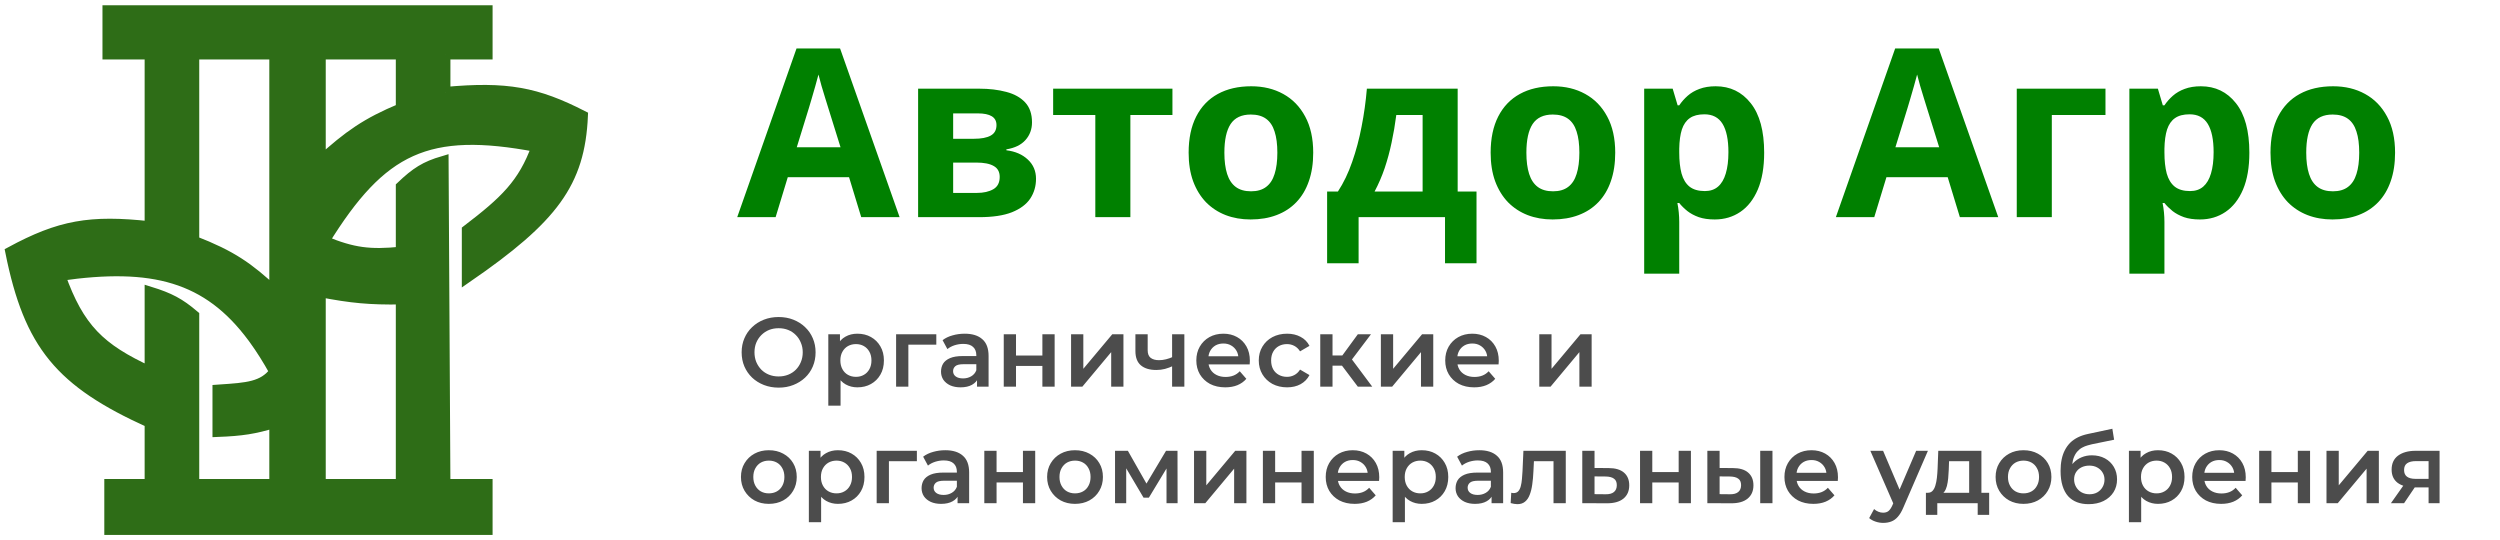
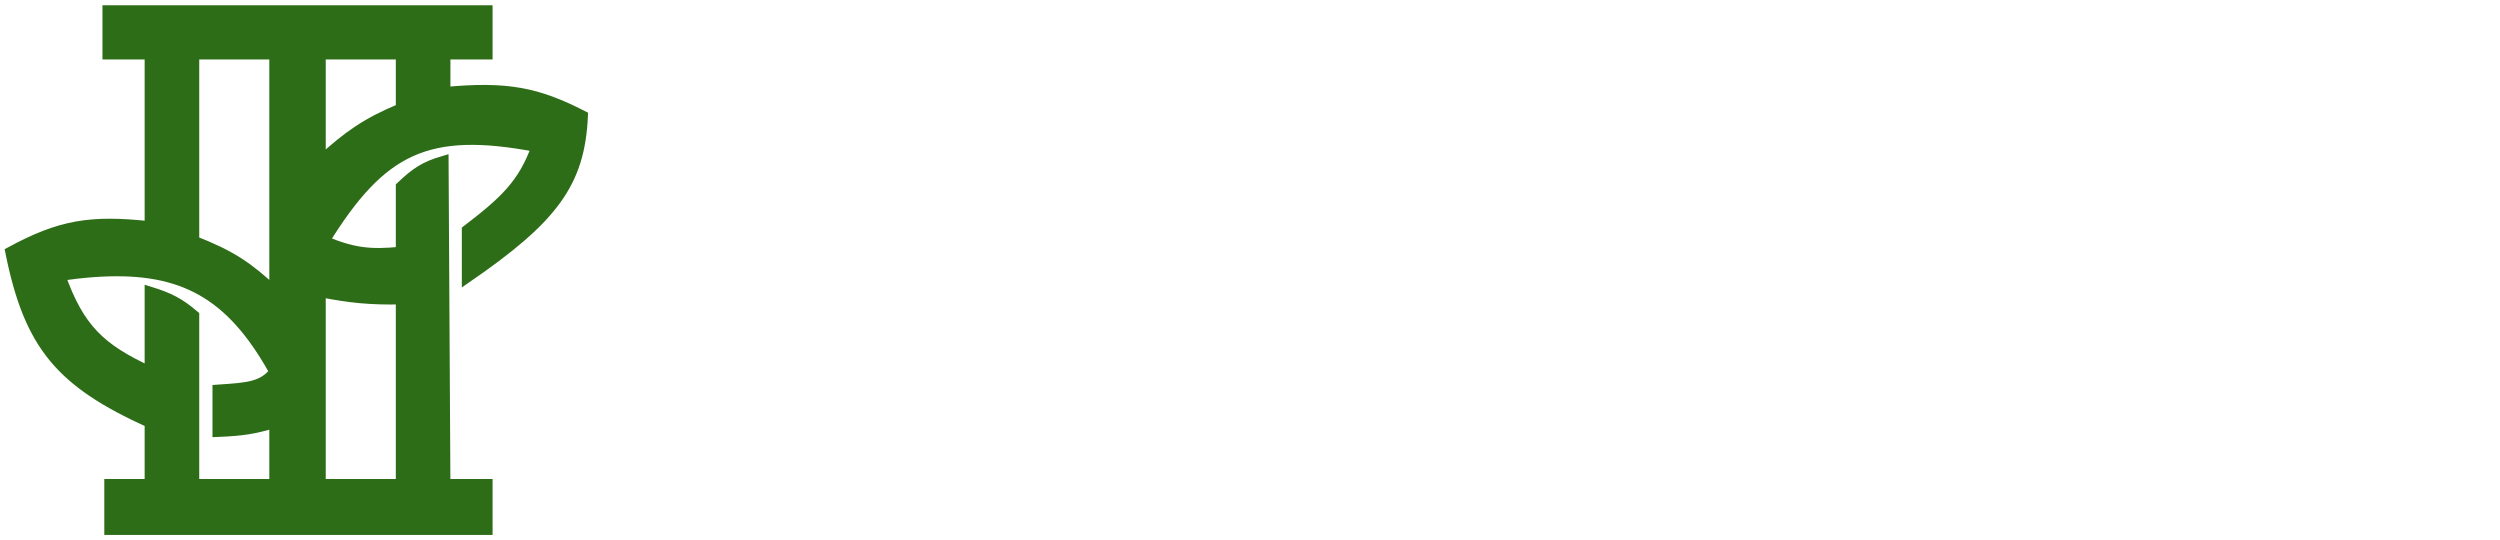
<svg xmlns="http://www.w3.org/2000/svg" width="236" height="51" viewBox="0 0 236 51" fill="none">
  <path fill-rule="evenodd" clip-rule="evenodd" d="M14.154 5.112V21.388C8.513 20.768 5.656 21.27 1 23.787C2.768 32.567 5.683 36.062 14.154 39.892V45.717H10.346V50H46V45.717H42.019L41.846 15.22C40.14 15.722 39.277 16.274 37.865 17.619V23.787C34.928 24.082 33.328 23.891 30.596 22.759C36.022 13.985 40.349 11.897 50.673 13.85C49.395 17.384 47.66 19.006 44.096 21.731V26.185C52.21 20.589 54.72 17.262 55 10.937C50.656 8.719 47.846 8.172 42.019 8.71V5.112H46V1H10.173V5.112H14.154ZM18.308 5.112H25.923V27.556C23.45 25.249 21.855 24.137 18.308 22.759V5.112ZM37.865 5.112H30.25V15.22C32.946 12.782 34.58 11.627 37.865 10.252V5.112ZM30.25 27.556V45.717H37.865V28.241C34.891 28.28 33.22 28.126 30.25 27.556ZM25.923 39.892V45.717H18.308V29.783C16.932 28.619 16.019 28.136 14.154 27.556V35.094C9.427 32.915 7.465 31.029 5.673 26.014C14.403 24.752 19.603 26.11 23.854 31.839L23.98 32.011C24.647 32.927 25.292 33.953 25.923 35.094C24.844 36.525 23.335 36.624 20.75 36.795C20.686 36.799 20.622 36.803 20.558 36.808V40.748C22.837 40.658 24.024 40.477 25.923 39.892Z" fill="#2E6D17" />
  <path d="M42.019 5.112H46V1H10.173V5.112H14.154V21.388C8.513 20.768 5.656 21.27 1 23.787C2.768 32.567 5.683 36.062 14.154 39.892V45.717H10.346V50H46V45.717H42.019L41.846 15.22C40.14 15.722 39.277 16.274 37.865 17.619V23.787C34.928 24.082 33.328 23.891 30.596 22.759C36.022 13.985 40.349 11.897 50.673 13.85C49.395 17.384 47.66 19.006 44.096 21.731V26.185C52.21 20.589 54.72 17.262 55 10.937C50.656 8.719 47.846 8.172 42.019 8.71M42.019 5.112C42.019 5.112 42.019 7.305 42.019 8.71M42.019 5.112V8.71M23.854 31.839C19.603 26.11 14.403 24.752 5.673 26.014C7.465 31.029 9.427 32.915 14.154 35.094V27.556C16.019 28.136 16.932 28.619 18.308 29.783V45.717H25.923V39.892C24.024 40.477 22.837 40.658 20.558 40.748V36.808C20.622 36.803 20.686 36.799 20.75 36.795C23.335 36.624 24.844 36.525 25.923 35.094C25.292 33.953 24.647 32.927 23.98 32.011M23.854 31.839C23.896 31.896 23.938 31.953 23.98 32.011M23.854 31.839L23.98 32.011M18.308 5.112H25.923V27.556C23.45 25.249 21.855 24.137 18.308 22.759V5.112ZM30.25 5.112H37.865V10.252C34.58 11.627 32.946 12.782 30.25 15.22V5.112ZM30.25 27.556V45.717H37.865V28.241C34.891 28.28 33.22 28.126 30.25 27.556Z" stroke="#2E6D17" />
-   <path d="M81.3 20.5L80.15 16.725H74.367L73.218 20.5H69.594L75.192 4.574H79.303L84.923 20.5H81.3ZM79.347 13.904L78.197 10.216C78.125 9.97 78.027 9.655 77.904 9.272C77.788 8.881 77.669 8.487 77.546 8.089C77.43 7.684 77.336 7.333 77.264 7.037C77.192 7.333 77.09 7.702 76.96 8.144C76.837 8.577 76.718 8.99 76.602 9.38C76.487 9.771 76.403 10.049 76.353 10.216L75.214 13.904H79.347ZM97.421 11.55C97.421 12.201 97.215 12.758 96.802 13.221C96.397 13.676 95.797 13.969 95.001 14.099V14.186C95.84 14.287 96.516 14.58 97.03 15.065C97.543 15.542 97.8 16.146 97.8 16.877C97.8 17.571 97.62 18.193 97.258 18.742C96.896 19.285 96.321 19.715 95.533 20.034C94.745 20.345 93.714 20.5 92.441 20.5H86.67V8.371H92.441C93.388 8.371 94.238 8.473 94.99 8.675C95.743 8.87 96.336 9.199 96.77 9.662C97.204 10.125 97.421 10.754 97.421 11.55ZM94.372 16.703C94.372 16.226 94.184 15.882 93.808 15.672C93.439 15.455 92.889 15.347 92.159 15.347H89.978V18.211H92.224C92.846 18.211 93.36 18.095 93.765 17.864C94.17 17.632 94.372 17.245 94.372 16.703ZM94.068 11.81C94.068 11.434 93.92 11.156 93.624 10.975C93.327 10.794 92.889 10.704 92.311 10.704H89.978V13.101H91.931C92.633 13.101 93.164 13 93.526 12.797C93.888 12.595 94.068 12.266 94.068 11.81ZM110.678 10.856H106.707V20.5H103.398V10.856H99.417V8.371H110.678V10.856ZM123.967 14.414C123.967 15.427 123.83 16.323 123.555 17.104C123.287 17.886 122.893 18.547 122.372 19.09C121.859 19.625 121.237 20.03 120.506 20.305C119.783 20.58 118.966 20.717 118.055 20.717C117.201 20.717 116.416 20.58 115.7 20.305C114.992 20.03 114.373 19.625 113.845 19.09C113.325 18.547 112.92 17.886 112.63 17.104C112.348 16.323 112.207 15.427 112.207 14.414C112.207 13.069 112.446 11.93 112.923 10.997C113.4 10.064 114.08 9.355 114.963 8.87C115.845 8.386 116.897 8.144 118.12 8.144C119.255 8.144 120.26 8.386 121.136 8.87C122.018 9.355 122.709 10.064 123.208 10.997C123.714 11.93 123.967 13.069 123.967 14.414ZM115.581 14.414C115.581 15.21 115.668 15.879 115.841 16.421C116.015 16.963 116.286 17.372 116.655 17.647C117.024 17.922 117.505 18.059 118.098 18.059C118.684 18.059 119.157 17.922 119.519 17.647C119.888 17.372 120.156 16.963 120.322 16.421C120.495 15.879 120.582 15.21 120.582 14.414C120.582 13.611 120.495 12.946 120.322 12.418C120.156 11.883 119.888 11.481 119.519 11.214C119.15 10.946 118.669 10.812 118.076 10.812C117.201 10.812 116.565 11.112 116.167 11.713C115.776 12.313 115.581 13.213 115.581 14.414ZM137.604 8.371V18.081H139.383V24.85H136.41V20.5H128.252V24.85H125.28V18.081H126.299C126.835 17.264 127.283 16.331 127.645 15.282C128.013 14.233 128.31 13.123 128.534 11.951C128.766 10.773 128.932 9.579 129.033 8.371H137.604ZM134.295 10.856H131.81C131.695 11.752 131.546 12.62 131.366 13.459C131.192 14.291 130.975 15.094 130.715 15.868C130.454 16.634 130.136 17.372 129.76 18.081H134.295V10.856ZM152.477 14.414C152.477 15.427 152.34 16.323 152.065 17.104C151.797 17.886 151.403 18.547 150.882 19.09C150.369 19.625 149.747 20.03 149.016 20.305C148.293 20.58 147.476 20.717 146.565 20.717C145.711 20.717 144.926 20.58 144.21 20.305C143.502 20.03 142.883 19.625 142.355 19.09C141.835 18.547 141.43 17.886 141.14 17.104C140.858 16.323 140.717 15.427 140.717 14.414C140.717 13.069 140.956 11.93 141.433 10.997C141.91 10.064 142.59 9.355 143.473 8.87C144.355 8.386 145.407 8.144 146.63 8.144C147.765 8.144 148.77 8.386 149.645 8.87C150.528 9.355 151.219 10.064 151.718 10.997C152.224 11.93 152.477 13.069 152.477 14.414ZM144.091 14.414C144.091 15.21 144.178 15.879 144.351 16.421C144.525 16.963 144.796 17.372 145.165 17.647C145.534 17.922 146.015 18.059 146.608 18.059C147.194 18.059 147.667 17.922 148.029 17.647C148.398 17.372 148.666 16.963 148.832 16.421C149.005 15.879 149.092 15.21 149.092 14.414C149.092 13.611 149.005 12.946 148.832 12.418C148.666 11.883 148.398 11.481 148.029 11.214C147.66 10.946 147.179 10.812 146.586 10.812C145.711 10.812 145.075 11.112 144.677 11.713C144.286 12.313 144.091 13.213 144.091 14.414ZM161.959 8.144C163.326 8.144 164.428 8.675 165.267 9.738C166.114 10.801 166.537 12.36 166.537 14.414C166.537 15.788 166.338 16.945 165.94 17.886C165.542 18.819 164.993 19.524 164.291 20.001C163.589 20.478 162.783 20.717 161.872 20.717C161.286 20.717 160.783 20.645 160.364 20.5C159.944 20.348 159.586 20.157 159.29 19.925C158.993 19.686 158.737 19.433 158.52 19.166H158.346C158.404 19.455 158.447 19.752 158.476 20.055C158.505 20.359 158.52 20.655 158.52 20.945V25.837H155.211V8.371H157.901L158.368 9.944H158.52C158.737 9.619 159.001 9.319 159.312 9.044C159.623 8.769 159.995 8.552 160.429 8.393C160.87 8.227 161.38 8.144 161.959 8.144ZM160.895 10.791C160.317 10.791 159.858 10.91 159.518 11.149C159.178 11.387 158.928 11.745 158.769 12.223C158.617 12.7 158.534 13.304 158.52 14.034V14.392C158.52 15.173 158.592 15.835 158.737 16.378C158.888 16.92 159.138 17.332 159.485 17.614C159.84 17.896 160.324 18.037 160.939 18.037C161.445 18.037 161.861 17.896 162.186 17.614C162.512 17.332 162.754 16.92 162.913 16.378C163.08 15.828 163.163 15.159 163.163 14.371C163.163 13.184 162.978 12.291 162.609 11.691C162.241 11.091 161.669 10.791 160.895 10.791ZM185.012 20.5L183.862 16.725H178.08L176.93 20.5H173.306L178.904 4.574H183.016L188.635 20.5H185.012ZM183.059 13.904L181.909 10.216C181.837 9.97 181.739 9.655 181.616 9.272C181.5 8.881 181.381 8.487 181.258 8.089C181.142 7.684 181.048 7.333 180.976 7.037C180.904 7.333 180.803 7.702 180.672 8.144C180.549 8.577 180.43 8.99 180.314 9.38C180.199 9.771 180.115 10.049 180.065 10.216L178.926 13.904H183.059ZM198.757 8.371V10.856H193.691V20.5H190.382V8.371H198.757ZM207.761 8.144C209.128 8.144 210.231 8.675 211.07 9.738C211.916 10.801 212.339 12.36 212.339 14.414C212.339 15.788 212.14 16.945 211.743 17.886C211.345 18.819 210.795 19.524 210.094 20.001C209.392 20.478 208.586 20.717 207.674 20.717C207.089 20.717 206.586 20.645 206.166 20.5C205.747 20.348 205.389 20.157 205.092 19.925C204.796 19.686 204.539 19.433 204.322 19.166H204.149C204.206 19.455 204.25 19.752 204.279 20.055C204.308 20.359 204.322 20.655 204.322 20.945V25.837H201.013V8.371H203.704L204.17 9.944H204.322C204.539 9.619 204.803 9.319 205.114 9.044C205.425 8.769 205.798 8.552 206.231 8.393C206.673 8.227 207.183 8.144 207.761 8.144ZM206.698 10.791C206.119 10.791 205.66 10.91 205.32 11.149C204.98 11.387 204.731 11.745 204.572 12.223C204.42 12.7 204.337 13.304 204.322 14.034V14.392C204.322 15.173 204.394 15.835 204.539 16.378C204.691 16.92 204.941 17.332 205.288 17.614C205.642 17.896 206.127 18.037 206.741 18.037C207.248 18.037 207.664 17.896 207.989 17.614C208.314 17.332 208.557 16.92 208.716 16.378C208.882 15.828 208.965 15.159 208.965 14.371C208.965 13.184 208.781 12.291 208.412 11.691C208.043 11.091 207.472 10.791 206.698 10.791ZM226.095 14.414C226.095 15.427 225.958 16.323 225.683 17.104C225.415 17.886 225.021 18.547 224.5 19.09C223.987 19.625 223.365 20.03 222.635 20.305C221.911 20.58 221.094 20.717 220.183 20.717C219.329 20.717 218.545 20.58 217.829 20.305C217.12 20.03 216.501 19.625 215.973 19.09C215.453 18.547 215.048 17.886 214.758 17.104C214.476 16.323 214.335 15.427 214.335 14.414C214.335 13.069 214.574 11.93 215.051 10.997C215.529 10.064 216.209 9.355 217.091 8.87C217.973 8.386 219.026 8.144 220.248 8.144C221.383 8.144 222.389 8.386 223.264 8.87C224.146 9.355 224.837 10.064 225.336 10.997C225.842 11.93 226.095 13.069 226.095 14.414ZM217.709 14.414C217.709 15.21 217.796 15.879 217.97 16.421C218.143 16.963 218.414 17.372 218.783 17.647C219.152 17.922 219.633 18.059 220.226 18.059C220.812 18.059 221.286 17.922 221.647 17.647C222.016 17.372 222.284 16.963 222.45 16.421C222.624 15.879 222.71 15.21 222.71 14.414C222.71 13.611 222.624 12.946 222.45 12.418C222.284 11.883 222.016 11.481 221.647 11.214C221.278 10.946 220.797 10.812 220.204 10.812C219.329 10.812 218.693 11.112 218.295 11.713C217.905 12.313 217.709 13.213 217.709 14.414Z" fill="#008000" />
-   <path d="M73.51 36.593C73.004 36.593 72.538 36.509 72.112 36.343C71.686 36.176 71.316 35.945 71.001 35.648C70.686 35.346 70.443 34.994 70.27 34.593C70.097 34.186 70.011 33.741 70.011 33.26C70.011 32.779 70.097 32.337 70.27 31.936C70.443 31.529 70.686 31.177 71.001 30.881C71.316 30.578 71.686 30.344 72.112 30.177C72.538 30.011 73.001 29.927 73.501 29.927C74.007 29.927 74.47 30.011 74.889 30.177C75.315 30.344 75.685 30.578 76 30.881C76.315 31.177 76.559 31.529 76.731 31.936C76.904 32.337 76.991 32.779 76.991 33.26C76.991 33.741 76.904 34.186 76.731 34.593C76.559 35 76.315 35.352 76 35.648C75.685 35.945 75.315 36.176 74.889 36.343C74.47 36.509 74.01 36.593 73.51 36.593ZM73.501 35.537C73.828 35.537 74.13 35.482 74.408 35.371C74.686 35.26 74.926 35.102 75.13 34.898C75.334 34.689 75.491 34.448 75.602 34.176C75.719 33.899 75.778 33.593 75.778 33.26C75.778 32.927 75.719 32.624 75.602 32.353C75.491 32.075 75.334 31.834 75.13 31.631C74.926 31.421 74.686 31.26 74.408 31.149C74.13 31.038 73.828 30.983 73.501 30.983C73.174 30.983 72.871 31.038 72.594 31.149C72.322 31.26 72.081 31.421 71.871 31.631C71.668 31.834 71.507 32.075 71.39 32.353C71.279 32.624 71.223 32.927 71.223 33.26C71.223 33.587 71.279 33.889 71.39 34.167C71.507 34.445 71.668 34.689 71.871 34.898C72.075 35.102 72.316 35.26 72.594 35.371C72.871 35.482 73.174 35.537 73.501 35.537ZM80.932 36.565C80.531 36.565 80.163 36.472 79.83 36.287C79.503 36.102 79.241 35.824 79.043 35.454C78.852 35.077 78.756 34.602 78.756 34.028C78.756 33.448 78.849 32.973 79.034 32.603C79.225 32.232 79.485 31.958 79.812 31.779C80.139 31.594 80.512 31.501 80.932 31.501C81.419 31.501 81.848 31.606 82.219 31.816C82.595 32.026 82.891 32.319 83.107 32.695C83.33 33.072 83.441 33.516 83.441 34.028C83.441 34.541 83.33 34.988 83.107 35.371C82.891 35.747 82.595 36.04 82.219 36.25C81.848 36.46 81.419 36.565 80.932 36.565ZM78.192 38.296V31.556H79.293V32.723L79.256 34.038L79.349 35.352V38.296H78.192ZM80.802 35.574C81.08 35.574 81.327 35.513 81.543 35.389C81.765 35.266 81.941 35.087 82.07 34.852C82.2 34.618 82.265 34.343 82.265 34.028C82.265 33.707 82.2 33.433 82.07 33.204C81.941 32.97 81.765 32.791 81.543 32.667C81.327 32.544 81.08 32.482 80.802 32.482C80.525 32.482 80.275 32.544 80.052 32.667C79.83 32.791 79.654 32.97 79.525 33.204C79.395 33.433 79.33 33.707 79.33 34.028C79.33 34.343 79.395 34.618 79.525 34.852C79.654 35.087 79.83 35.266 80.052 35.389C80.275 35.513 80.525 35.574 80.802 35.574ZM84.592 36.5V31.556H88.388V32.538H85.481L85.749 32.279V36.5H84.592ZM92.23 36.5V35.5L92.165 35.287V33.538C92.165 33.198 92.063 32.936 91.859 32.751C91.656 32.559 91.347 32.464 90.933 32.464C90.656 32.464 90.381 32.507 90.109 32.593C89.844 32.68 89.619 32.8 89.434 32.954L88.98 32.112C89.246 31.908 89.56 31.757 89.924 31.658C90.295 31.553 90.677 31.501 91.072 31.501C91.788 31.501 92.341 31.674 92.729 32.019C93.124 32.359 93.322 32.886 93.322 33.602V36.5H92.23ZM90.674 36.565C90.304 36.565 89.98 36.503 89.702 36.38C89.424 36.25 89.209 36.074 89.054 35.852C88.906 35.624 88.832 35.367 88.832 35.084C88.832 34.806 88.897 34.556 89.026 34.334C89.162 34.112 89.381 33.936 89.684 33.806C89.986 33.676 90.387 33.612 90.887 33.612H92.322V34.38H90.971C90.576 34.38 90.31 34.445 90.174 34.575C90.039 34.698 89.971 34.852 89.971 35.037C89.971 35.247 90.054 35.414 90.221 35.537C90.387 35.661 90.619 35.722 90.915 35.722C91.199 35.722 91.452 35.658 91.674 35.528C91.902 35.398 92.066 35.207 92.165 34.954L92.359 35.648C92.248 35.938 92.047 36.164 91.757 36.324C91.474 36.485 91.112 36.565 90.674 36.565ZM94.754 36.5V31.556H95.911V33.565H98.401V31.556H99.558V36.5H98.401V34.547H95.911V36.5H94.754ZM101.109 36.5V31.556H102.266V34.815L104.997 31.556H106.053V36.5H104.896V33.241L102.174 36.5H101.109ZM110.729 34.547C110.495 34.658 110.245 34.75 109.979 34.824C109.72 34.892 109.445 34.926 109.155 34.926C108.532 34.926 108.048 34.781 107.702 34.491C107.356 34.201 107.183 33.751 107.183 33.14V31.556H108.341V33.066C108.341 33.393 108.433 33.63 108.618 33.778C108.81 33.926 109.072 34.001 109.405 34.001C109.627 34.001 109.85 33.973 110.072 33.917C110.294 33.862 110.513 33.785 110.729 33.686V34.547ZM110.646 36.5V31.556H111.803V36.5H110.646ZM115.664 36.565C115.115 36.565 114.633 36.457 114.22 36.241C113.813 36.019 113.495 35.716 113.266 35.334C113.044 34.951 112.933 34.516 112.933 34.028C112.933 33.535 113.041 33.099 113.257 32.723C113.479 32.34 113.782 32.041 114.164 31.825C114.553 31.609 114.995 31.501 115.488 31.501C115.97 31.501 116.399 31.606 116.775 31.816C117.152 32.026 117.448 32.322 117.664 32.705C117.88 33.087 117.988 33.538 117.988 34.056C117.988 34.105 117.985 34.161 117.979 34.223C117.979 34.284 117.975 34.343 117.969 34.399H113.85V33.63H117.358L116.905 33.871C116.911 33.587 116.852 33.337 116.729 33.121C116.605 32.905 116.436 32.735 116.22 32.612C116.01 32.488 115.766 32.427 115.488 32.427C115.204 32.427 114.954 32.488 114.738 32.612C114.529 32.735 114.362 32.908 114.239 33.13C114.121 33.346 114.063 33.602 114.063 33.899V34.084C114.063 34.38 114.131 34.642 114.266 34.871C114.402 35.099 114.593 35.275 114.84 35.398C115.087 35.522 115.371 35.584 115.692 35.584C115.97 35.584 116.22 35.54 116.442 35.454C116.664 35.367 116.861 35.232 117.034 35.047L117.654 35.759C117.432 36.019 117.152 36.219 116.812 36.361C116.479 36.497 116.096 36.565 115.664 36.565ZM121.503 36.565C120.985 36.565 120.522 36.457 120.114 36.241C119.713 36.019 119.398 35.716 119.17 35.334C118.942 34.951 118.828 34.516 118.828 34.028C118.828 33.535 118.942 33.099 119.17 32.723C119.398 32.34 119.713 32.041 120.114 31.825C120.522 31.609 120.985 31.501 121.503 31.501C121.984 31.501 122.407 31.6 122.771 31.797C123.142 31.988 123.422 32.272 123.614 32.649L122.725 33.167C122.577 32.933 122.395 32.76 122.179 32.649C121.969 32.538 121.741 32.482 121.494 32.482C121.21 32.482 120.954 32.544 120.725 32.667C120.497 32.791 120.318 32.97 120.188 33.204C120.059 33.433 119.994 33.707 119.994 34.028C119.994 34.349 120.059 34.627 120.188 34.861C120.318 35.09 120.497 35.266 120.725 35.389C120.954 35.513 121.21 35.574 121.494 35.574C121.741 35.574 121.969 35.519 122.179 35.408C122.395 35.297 122.577 35.124 122.725 34.889L123.614 35.408C123.422 35.778 123.142 36.065 122.771 36.269C122.407 36.466 121.984 36.565 121.503 36.565ZM128.178 36.5L126.391 34.13L127.336 33.547L129.539 36.5H128.178ZM124.632 36.5V31.556H125.79V36.5H124.632ZM125.447 34.519V33.556H127.123V34.519H125.447ZM127.447 34.167L126.364 34.038L128.178 31.556H129.419L127.447 34.167ZM130.355 36.5V31.556H131.512V34.815L134.243 31.556H135.299V36.5H134.141V33.241L131.42 36.5H130.355ZM139.16 36.565C138.611 36.565 138.13 36.457 137.716 36.241C137.309 36.019 136.991 35.716 136.763 35.334C136.54 34.951 136.429 34.516 136.429 34.028C136.429 33.535 136.537 33.099 136.753 32.723C136.976 32.34 137.278 32.041 137.661 31.825C138.049 31.609 138.491 31.501 138.984 31.501C139.466 31.501 139.895 31.606 140.271 31.816C140.648 32.026 140.944 32.322 141.16 32.705C141.376 33.087 141.484 33.538 141.484 34.056C141.484 34.105 141.481 34.161 141.475 34.223C141.475 34.284 141.472 34.343 141.465 34.399H137.346V33.63H140.854L140.401 33.871C140.407 33.587 140.348 33.337 140.225 33.121C140.101 32.905 139.932 32.735 139.716 32.612C139.506 32.488 139.262 32.427 138.984 32.427C138.701 32.427 138.451 32.488 138.235 32.612C138.025 32.735 137.858 32.908 137.735 33.13C137.617 33.346 137.559 33.602 137.559 33.899V34.084C137.559 34.38 137.627 34.642 137.762 34.871C137.898 35.099 138.09 35.275 138.336 35.398C138.583 35.522 138.867 35.584 139.188 35.584C139.466 35.584 139.716 35.54 139.938 35.454C140.16 35.367 140.358 35.232 140.53 35.047L141.151 35.759C140.928 36.019 140.648 36.219 140.308 36.361C139.975 36.497 139.592 36.565 139.16 36.565ZM145.308 36.5V31.556H146.465V34.815L149.196 31.556H150.251V36.5H149.094V33.241L146.373 36.5H145.308ZM72.575 47.565C72.069 47.565 71.618 47.457 71.223 47.241C70.828 47.019 70.517 46.716 70.288 46.334C70.06 45.951 69.946 45.516 69.946 45.028C69.946 44.535 70.06 44.099 70.288 43.723C70.517 43.34 70.828 43.041 71.223 42.825C71.618 42.609 72.069 42.501 72.575 42.501C73.087 42.501 73.541 42.609 73.936 42.825C74.337 43.041 74.649 43.337 74.871 43.714C75.099 44.09 75.213 44.528 75.213 45.028C75.213 45.516 75.099 45.951 74.871 46.334C74.649 46.716 74.337 47.019 73.936 47.241C73.541 47.457 73.087 47.565 72.575 47.565ZM72.575 46.574C72.859 46.574 73.112 46.513 73.334 46.389C73.556 46.266 73.729 46.087 73.853 45.852C73.982 45.618 74.047 45.343 74.047 45.028C74.047 44.707 73.982 44.433 73.853 44.204C73.729 43.97 73.556 43.791 73.334 43.667C73.112 43.544 72.862 43.482 72.584 43.482C72.3 43.482 72.047 43.544 71.825 43.667C71.609 43.791 71.436 43.97 71.307 44.204C71.177 44.433 71.112 44.707 71.112 45.028C71.112 45.343 71.177 45.618 71.307 45.852C71.436 46.087 71.609 46.266 71.825 46.389C72.047 46.513 72.297 46.574 72.575 46.574ZM79.097 47.565C78.695 47.565 78.328 47.472 77.995 47.287C77.668 47.102 77.406 46.824 77.208 46.454C77.017 46.077 76.921 45.602 76.921 45.028C76.921 44.448 77.014 43.973 77.199 43.603C77.39 43.232 77.649 42.958 77.977 42.779C78.304 42.594 78.677 42.501 79.097 42.501C79.584 42.501 80.013 42.606 80.383 42.816C80.76 43.026 81.056 43.319 81.272 43.695C81.494 44.072 81.605 44.516 81.605 45.028C81.605 45.541 81.494 45.988 81.272 46.371C81.056 46.747 80.76 47.04 80.383 47.25C80.013 47.46 79.584 47.565 79.097 47.565ZM76.356 49.296V42.556H77.458V43.723L77.421 45.038L77.514 46.352V49.296H76.356ZM78.967 46.574C79.245 46.574 79.492 46.513 79.708 46.389C79.93 46.266 80.106 46.087 80.235 45.852C80.365 45.618 80.43 45.343 80.43 45.028C80.43 44.707 80.365 44.433 80.235 44.204C80.106 43.97 79.93 43.791 79.708 43.667C79.492 43.544 79.245 43.482 78.967 43.482C78.689 43.482 78.439 43.544 78.217 43.667C77.995 43.791 77.819 43.97 77.689 44.204C77.56 44.433 77.495 44.707 77.495 45.028C77.495 45.343 77.56 45.618 77.689 45.852C77.819 46.087 77.995 46.266 78.217 46.389C78.439 46.513 78.689 46.574 78.967 46.574ZM82.757 47.5V42.556H86.553V43.538H83.646L83.914 43.279V47.5H82.757ZM90.394 47.5V46.5L90.329 46.287V44.538C90.329 44.198 90.228 43.936 90.024 43.751C89.82 43.559 89.512 43.464 89.098 43.464C88.82 43.464 88.546 43.507 88.274 43.593C88.009 43.68 87.784 43.8 87.599 43.954L87.145 43.112C87.41 42.908 87.725 42.757 88.089 42.658C88.46 42.553 88.842 42.501 89.237 42.501C89.953 42.501 90.505 42.674 90.894 43.019C91.289 43.359 91.487 43.886 91.487 44.602V47.5H90.394ZM88.839 47.565C88.469 47.565 88.145 47.503 87.867 47.38C87.589 47.25 87.373 47.074 87.219 46.852C87.071 46.624 86.997 46.367 86.997 46.084C86.997 45.806 87.062 45.556 87.191 45.334C87.327 45.112 87.546 44.936 87.849 44.806C88.151 44.676 88.552 44.612 89.052 44.612H90.487V45.38H89.135C88.74 45.38 88.475 45.445 88.339 45.575C88.203 45.698 88.135 45.852 88.135 46.037C88.135 46.247 88.219 46.414 88.385 46.537C88.552 46.661 88.784 46.722 89.08 46.722C89.364 46.722 89.617 46.658 89.839 46.528C90.067 46.398 90.231 46.207 90.329 45.954L90.524 46.648C90.413 46.938 90.212 47.164 89.922 47.324C89.638 47.485 89.277 47.565 88.839 47.565ZM92.919 47.5V42.556H94.076V44.565H96.566V42.556H97.723V47.5H96.566V45.547H94.076V47.5H92.919ZM101.477 47.565C100.971 47.565 100.521 47.457 100.126 47.241C99.731 47.019 99.419 46.716 99.191 46.334C98.962 45.951 98.848 45.516 98.848 45.028C98.848 44.535 98.962 44.099 99.191 43.723C99.419 43.34 99.731 43.041 100.126 42.825C100.521 42.609 100.971 42.501 101.477 42.501C101.99 42.501 102.443 42.609 102.838 42.825C103.239 43.041 103.551 43.337 103.773 43.714C104.001 44.09 104.116 44.528 104.116 45.028C104.116 45.516 104.001 45.951 103.773 46.334C103.551 46.716 103.239 47.019 102.838 47.241C102.443 47.457 101.99 47.565 101.477 47.565ZM101.477 46.574C101.761 46.574 102.014 46.513 102.236 46.389C102.459 46.266 102.631 46.087 102.755 45.852C102.884 45.618 102.949 45.343 102.949 45.028C102.949 44.707 102.884 44.433 102.755 44.204C102.631 43.97 102.459 43.791 102.236 43.667C102.014 43.544 101.764 43.482 101.487 43.482C101.203 43.482 100.95 43.544 100.727 43.667C100.511 43.791 100.339 43.97 100.209 44.204C100.079 44.433 100.015 44.707 100.015 45.028C100.015 45.343 100.079 45.618 100.209 45.852C100.339 46.087 100.511 46.266 100.727 46.389C100.95 46.513 101.2 46.574 101.477 46.574ZM105.259 47.5V42.556H106.472L108.462 46.065H107.98L110.073 42.556H111.156L111.165 47.5H110.119V43.797L110.304 43.917L108.453 46.982H107.953L106.092 43.834L106.314 43.779V47.5H105.259ZM112.717 47.5V42.556H113.874V45.815L116.605 42.556H117.661V47.5H116.503V44.241L113.782 47.5H112.717ZM119.217 47.5V42.556H120.374V44.565H122.865V42.556H124.022V47.5H122.865V45.547H120.374V47.5H119.217ZM127.878 47.565C127.329 47.565 126.847 47.457 126.434 47.241C126.026 47.019 125.708 46.716 125.48 46.334C125.258 45.951 125.147 45.516 125.147 45.028C125.147 44.535 125.255 44.099 125.471 43.723C125.693 43.34 125.995 43.041 126.378 42.825C126.767 42.609 127.208 42.501 127.702 42.501C128.183 42.501 128.612 42.606 128.989 42.816C129.365 43.026 129.661 43.322 129.877 43.705C130.093 44.087 130.201 44.538 130.201 45.056C130.201 45.105 130.198 45.161 130.192 45.223C130.192 45.284 130.189 45.343 130.183 45.399H126.063V44.63H129.572L129.118 44.871C129.124 44.587 129.066 44.337 128.942 44.121C128.819 43.905 128.649 43.735 128.433 43.612C128.223 43.488 127.98 43.427 127.702 43.427C127.418 43.427 127.168 43.488 126.952 43.612C126.742 43.735 126.576 43.908 126.452 44.13C126.335 44.346 126.276 44.602 126.276 44.899V45.084C126.276 45.38 126.344 45.642 126.48 45.871C126.616 46.099 126.807 46.275 127.054 46.398C127.301 46.522 127.585 46.584 127.906 46.584C128.183 46.584 128.433 46.54 128.655 46.454C128.878 46.367 129.075 46.232 129.248 46.047L129.868 46.759C129.646 47.019 129.365 47.219 129.026 47.361C128.692 47.497 128.31 47.565 127.878 47.565ZM134.207 47.565C133.806 47.565 133.439 47.472 133.106 47.287C132.779 47.102 132.516 46.824 132.319 46.454C132.127 46.077 132.032 45.602 132.032 45.028C132.032 44.448 132.124 43.973 132.31 43.603C132.501 43.232 132.76 42.958 133.087 42.779C133.414 42.594 133.788 42.501 134.207 42.501C134.695 42.501 135.124 42.606 135.494 42.816C135.871 43.026 136.167 43.319 136.383 43.695C136.605 44.072 136.716 44.516 136.716 45.028C136.716 45.541 136.605 45.988 136.383 46.371C136.167 46.747 135.871 47.04 135.494 47.25C135.124 47.46 134.695 47.565 134.207 47.565ZM131.467 49.296V42.556H132.569V43.723L132.532 45.038L132.624 46.352V49.296H131.467ZM134.078 46.574C134.355 46.574 134.602 46.513 134.818 46.389C135.04 46.266 135.216 46.087 135.346 45.852C135.476 45.618 135.54 45.343 135.54 45.028C135.54 44.707 135.476 44.433 135.346 44.204C135.216 43.97 135.04 43.791 134.818 43.667C134.602 43.544 134.355 43.482 134.078 43.482C133.8 43.482 133.55 43.544 133.328 43.667C133.106 43.791 132.93 43.97 132.8 44.204C132.671 44.433 132.606 44.707 132.606 45.028C132.606 45.343 132.671 45.618 132.8 45.852C132.93 46.087 133.106 46.266 133.328 46.389C133.55 46.513 133.8 46.574 134.078 46.574ZM140.804 47.5V46.5L140.739 46.287V44.538C140.739 44.198 140.637 43.936 140.434 43.751C140.23 43.559 139.921 43.464 139.508 43.464C139.23 43.464 138.955 43.507 138.684 43.593C138.419 43.68 138.193 43.8 138.008 43.954L137.554 43.112C137.82 42.908 138.135 42.757 138.499 42.658C138.869 42.553 139.252 42.501 139.647 42.501C140.363 42.501 140.915 42.674 141.304 43.019C141.699 43.359 141.896 43.886 141.896 44.602V47.5H140.804ZM139.249 47.565C138.878 47.565 138.554 47.503 138.277 47.38C137.999 47.25 137.783 47.074 137.629 46.852C137.48 46.624 137.406 46.367 137.406 46.084C137.406 45.806 137.471 45.556 137.601 45.334C137.737 45.112 137.956 44.936 138.258 44.806C138.56 44.676 138.962 44.612 139.462 44.612H140.896V45.38H139.545C139.15 45.38 138.884 45.445 138.749 45.575C138.613 45.698 138.545 45.852 138.545 46.037C138.545 46.247 138.628 46.414 138.795 46.537C138.962 46.661 139.193 46.722 139.489 46.722C139.773 46.722 140.026 46.658 140.248 46.528C140.477 46.398 140.64 46.207 140.739 45.954L140.933 46.648C140.822 46.938 140.622 47.164 140.332 47.324C140.048 47.485 139.687 47.565 139.249 47.565ZM142.606 47.491L142.662 46.519C142.705 46.525 142.745 46.531 142.782 46.537C142.819 46.543 142.853 46.547 142.884 46.547C143.075 46.547 143.223 46.488 143.328 46.371C143.433 46.253 143.51 46.096 143.56 45.898C143.615 45.695 143.652 45.469 143.671 45.223C143.695 44.97 143.714 44.717 143.726 44.464L143.81 42.556H147.809V47.5H146.652V43.223L146.92 43.538H144.569L144.819 43.214L144.754 44.519C144.735 44.957 144.698 45.365 144.643 45.741C144.593 46.111 144.513 46.435 144.402 46.713C144.297 46.991 144.149 47.207 143.958 47.361C143.773 47.515 143.535 47.593 143.245 47.593C143.152 47.593 143.05 47.583 142.939 47.565C142.834 47.546 142.723 47.522 142.606 47.491ZM151.848 44.186C152.484 44.186 152.968 44.328 153.302 44.612C153.635 44.896 153.801 45.297 153.801 45.815C153.801 46.352 153.616 46.772 153.246 47.074C152.876 47.37 152.354 47.515 151.682 47.509L149.367 47.5V42.556H150.524V44.177L151.848 44.186ZM151.58 46.658C151.919 46.664 152.178 46.593 152.357 46.445C152.536 46.297 152.626 46.081 152.626 45.797C152.626 45.513 152.536 45.309 152.357 45.186C152.185 45.056 151.925 44.988 151.58 44.982L150.524 44.973V46.648L151.58 46.658ZM154.819 47.5V42.556H155.976V44.565H158.466V42.556H159.623V47.5H158.466V45.547H155.976V47.5H154.819ZM166.164 47.5V42.556H167.321V47.5H166.164ZM163.581 44.186C164.217 44.186 164.698 44.328 165.025 44.612C165.358 44.896 165.525 45.297 165.525 45.815C165.525 46.352 165.34 46.772 164.97 47.074C164.605 47.37 164.087 47.515 163.414 47.509L161.174 47.5V42.556H162.331V44.177L163.581 44.186ZM163.312 46.658C163.652 46.664 163.911 46.593 164.09 46.445C164.269 46.297 164.359 46.081 164.359 45.797C164.359 45.513 164.269 45.309 164.09 45.186C163.917 45.056 163.658 44.988 163.312 44.982L162.331 44.973V46.648L163.312 46.658ZM171.182 47.565C170.632 47.565 170.151 47.457 169.737 47.241C169.33 47.019 169.012 46.716 168.784 46.334C168.562 45.951 168.451 45.516 168.451 45.028C168.451 44.535 168.559 44.099 168.775 43.723C168.997 43.34 169.299 43.041 169.682 42.825C170.071 42.609 170.512 42.501 171.006 42.501C171.487 42.501 171.916 42.606 172.292 42.816C172.669 43.026 172.965 43.322 173.181 43.705C173.397 44.087 173.505 44.538 173.505 45.056C173.505 45.105 173.502 45.161 173.496 45.223C173.496 45.284 173.493 45.343 173.487 45.399H169.367V44.63H172.876L172.422 44.871C172.428 44.587 172.37 44.337 172.246 44.121C172.123 43.905 171.953 43.735 171.737 43.612C171.527 43.488 171.283 43.427 171.006 43.427C170.722 43.427 170.472 43.488 170.256 43.612C170.046 43.735 169.879 43.908 169.756 44.13C169.639 44.346 169.58 44.602 169.58 44.899V45.084C169.58 45.38 169.648 45.642 169.784 45.871C169.919 46.099 170.111 46.275 170.358 46.398C170.605 46.522 170.888 46.584 171.209 46.584C171.487 46.584 171.737 46.54 171.959 46.454C172.181 46.367 172.379 46.232 172.552 46.047L173.172 46.759C172.95 47.019 172.669 47.219 172.329 47.361C171.996 47.497 171.614 47.565 171.182 47.565ZM177.774 49.361C177.533 49.361 177.292 49.321 177.052 49.24C176.811 49.16 176.61 49.049 176.45 48.907L176.913 48.055C177.03 48.16 177.163 48.244 177.311 48.305C177.459 48.367 177.61 48.398 177.764 48.398C177.974 48.398 178.144 48.346 178.274 48.241C178.403 48.136 178.524 47.96 178.635 47.713L178.922 47.065L179.014 46.926L180.884 42.556H181.995L179.681 47.898C179.526 48.268 179.354 48.562 179.162 48.778C178.977 48.993 178.767 49.145 178.533 49.231C178.304 49.318 178.051 49.361 177.774 49.361ZM178.792 47.676L176.561 42.556H177.764L179.579 46.824L178.792 47.676ZM185.889 46.963V43.538H183.991L183.963 44.334C183.951 44.618 183.932 44.892 183.908 45.158C183.883 45.417 183.843 45.658 183.787 45.88C183.732 46.096 183.651 46.275 183.547 46.417C183.442 46.559 183.303 46.651 183.13 46.695L181.982 46.519C182.167 46.519 182.315 46.46 182.426 46.343C182.544 46.219 182.633 46.053 182.695 45.843C182.763 45.627 182.812 45.383 182.843 45.112C182.874 44.834 182.895 44.547 182.908 44.251L182.973 42.556H187.046V46.963H185.889ZM181.806 48.602V46.519H187.777V48.602H186.694V47.5H182.88V48.602H181.806ZM191.014 47.565C190.508 47.565 190.057 47.457 189.662 47.241C189.267 47.019 188.956 46.716 188.727 46.334C188.499 45.951 188.385 45.516 188.385 45.028C188.385 44.535 188.499 44.099 188.727 43.723C188.956 43.34 189.267 43.041 189.662 42.825C190.057 42.609 190.508 42.501 191.014 42.501C191.526 42.501 191.98 42.609 192.375 42.825C192.776 43.041 193.088 43.337 193.31 43.714C193.538 44.09 193.652 44.528 193.652 45.028C193.652 45.516 193.538 45.951 193.31 46.334C193.088 46.716 192.776 47.019 192.375 47.241C191.98 47.457 191.526 47.565 191.014 47.565ZM191.014 46.574C191.298 46.574 191.551 46.513 191.773 46.389C191.995 46.266 192.168 46.087 192.291 45.852C192.421 45.618 192.486 45.343 192.486 45.028C192.486 44.707 192.421 44.433 192.291 44.204C192.168 43.97 191.995 43.791 191.773 43.667C191.551 43.544 191.301 43.482 191.023 43.482C190.739 43.482 190.486 43.544 190.264 43.667C190.048 43.791 189.875 43.97 189.746 44.204C189.616 44.433 189.551 44.707 189.551 45.028C189.551 45.343 189.616 45.618 189.746 45.852C189.875 46.087 190.048 46.266 190.264 46.389C190.486 46.513 190.736 46.574 191.014 46.574ZM197.156 47.593C196.749 47.593 196.385 47.531 196.064 47.407C195.743 47.284 195.465 47.096 195.231 46.843C195.002 46.584 194.826 46.256 194.703 45.861C194.579 45.467 194.518 44.997 194.518 44.454C194.518 44.059 194.552 43.698 194.62 43.371C194.687 43.044 194.789 42.751 194.925 42.492C195.061 42.226 195.231 41.992 195.434 41.788C195.644 41.584 195.888 41.415 196.166 41.279C196.443 41.143 196.758 41.038 197.11 40.964L199.406 40.474L199.572 41.51L197.489 41.936C197.372 41.961 197.23 41.998 197.064 42.047C196.903 42.091 196.736 42.158 196.564 42.251C196.397 42.337 196.24 42.464 196.092 42.631C195.95 42.791 195.832 43.001 195.74 43.26C195.653 43.513 195.61 43.831 195.61 44.214C195.61 44.331 195.613 44.42 195.619 44.482C195.632 44.538 195.641 44.599 195.647 44.667C195.659 44.729 195.666 44.822 195.666 44.945L195.231 44.491C195.354 44.177 195.524 43.908 195.74 43.686C195.962 43.458 196.218 43.285 196.508 43.167C196.804 43.044 197.125 42.982 197.471 42.982C197.934 42.982 198.344 43.078 198.702 43.269C199.06 43.461 199.341 43.729 199.545 44.075C199.748 44.42 199.85 44.812 199.85 45.25C199.85 45.707 199.739 46.111 199.517 46.463C199.295 46.815 198.98 47.093 198.572 47.296C198.171 47.494 197.699 47.593 197.156 47.593ZM197.249 46.658C197.526 46.658 197.77 46.599 197.98 46.482C198.196 46.358 198.363 46.192 198.48 45.982C198.603 45.772 198.665 45.537 198.665 45.278C198.665 45.019 198.603 44.794 198.48 44.602C198.363 44.405 198.196 44.248 197.98 44.13C197.77 44.013 197.52 43.954 197.23 43.954C196.952 43.954 196.702 44.01 196.48 44.121C196.264 44.232 196.095 44.386 195.971 44.584C195.854 44.775 195.795 44.997 195.795 45.25C195.795 45.51 195.857 45.747 195.98 45.963C196.104 46.179 196.274 46.349 196.49 46.472C196.712 46.596 196.965 46.658 197.249 46.658ZM203.71 47.565C203.309 47.565 202.942 47.472 202.609 47.287C202.282 47.102 202.019 46.824 201.822 46.454C201.63 46.077 201.535 45.602 201.535 45.028C201.535 44.448 201.627 43.973 201.813 43.603C202.004 43.232 202.263 42.958 202.59 42.779C202.917 42.594 203.291 42.501 203.71 42.501C204.198 42.501 204.627 42.606 204.997 42.816C205.374 43.026 205.67 43.319 205.886 43.695C206.108 44.072 206.219 44.516 206.219 45.028C206.219 45.541 206.108 45.988 205.886 46.371C205.67 46.747 205.374 47.04 204.997 47.25C204.627 47.46 204.198 47.565 203.71 47.565ZM200.97 49.296V42.556H202.072V43.723L202.035 45.038L202.127 46.352V49.296H200.97ZM203.581 46.574C203.858 46.574 204.105 46.513 204.321 46.389C204.543 46.266 204.719 46.087 204.849 45.852C204.979 45.618 205.043 45.343 205.043 45.028C205.043 44.707 204.979 44.433 204.849 44.204C204.719 43.97 204.543 43.791 204.321 43.667C204.105 43.544 203.858 43.482 203.581 43.482C203.303 43.482 203.053 43.544 202.831 43.667C202.609 43.791 202.433 43.97 202.303 44.204C202.174 44.433 202.109 44.707 202.109 45.028C202.109 45.343 202.174 45.618 202.303 45.852C202.433 46.087 202.609 46.266 202.831 46.389C203.053 46.513 203.303 46.574 203.581 46.574ZM209.676 47.565C209.127 47.565 208.645 47.457 208.232 47.241C207.824 47.019 207.507 46.716 207.278 46.334C207.056 45.951 206.945 45.516 206.945 45.028C206.945 44.535 207.053 44.099 207.269 43.723C207.491 43.34 207.793 43.041 208.176 42.825C208.565 42.609 209.006 42.501 209.5 42.501C209.981 42.501 210.41 42.606 210.787 42.816C211.163 43.026 211.459 43.322 211.675 43.705C211.891 44.087 211.999 44.538 211.999 45.056C211.999 45.105 211.996 45.161 211.99 45.223C211.99 45.284 211.987 45.343 211.981 45.399H207.861V44.63H211.37L210.916 44.871C210.922 44.587 210.864 44.337 210.74 44.121C210.617 43.905 210.447 43.735 210.231 43.612C210.021 43.488 209.778 43.427 209.5 43.427C209.216 43.427 208.966 43.488 208.75 43.612C208.54 43.735 208.374 43.908 208.25 44.13C208.133 44.346 208.074 44.602 208.074 44.899V45.084C208.074 45.38 208.142 45.642 208.278 45.871C208.414 46.099 208.605 46.275 208.852 46.398C209.099 46.522 209.383 46.584 209.704 46.584C209.981 46.584 210.231 46.54 210.453 46.454C210.676 46.367 210.873 46.232 211.046 46.047L211.666 46.759C211.444 47.019 211.163 47.219 210.824 47.361C210.49 47.497 210.108 47.565 209.676 47.565ZM213.265 47.5V42.556H214.422V44.565H216.913V42.556H218.07V47.5H216.913V45.547H214.422V47.5H213.265ZM219.621 47.5V42.556H220.778V45.815L223.509 42.556H224.564V47.5H223.407V44.241L220.685 47.5H219.621ZM229.259 47.5V45.815L229.426 46.01H227.944C227.265 46.01 226.732 45.868 226.343 45.584C225.96 45.294 225.769 44.877 225.769 44.334C225.769 43.754 225.973 43.313 226.38 43.01C226.793 42.708 227.343 42.556 228.028 42.556H230.296V47.5H229.259ZM225.704 47.5L227.037 45.611H228.222L226.945 47.5H225.704ZM229.259 45.445V43.223L229.426 43.529H228.065C227.707 43.529 227.429 43.596 227.232 43.732C227.04 43.862 226.945 44.075 226.945 44.371C226.945 44.926 227.306 45.204 228.028 45.204H229.426L229.259 45.445Z" fill="black" fill-opacity="0.7" />
</svg>